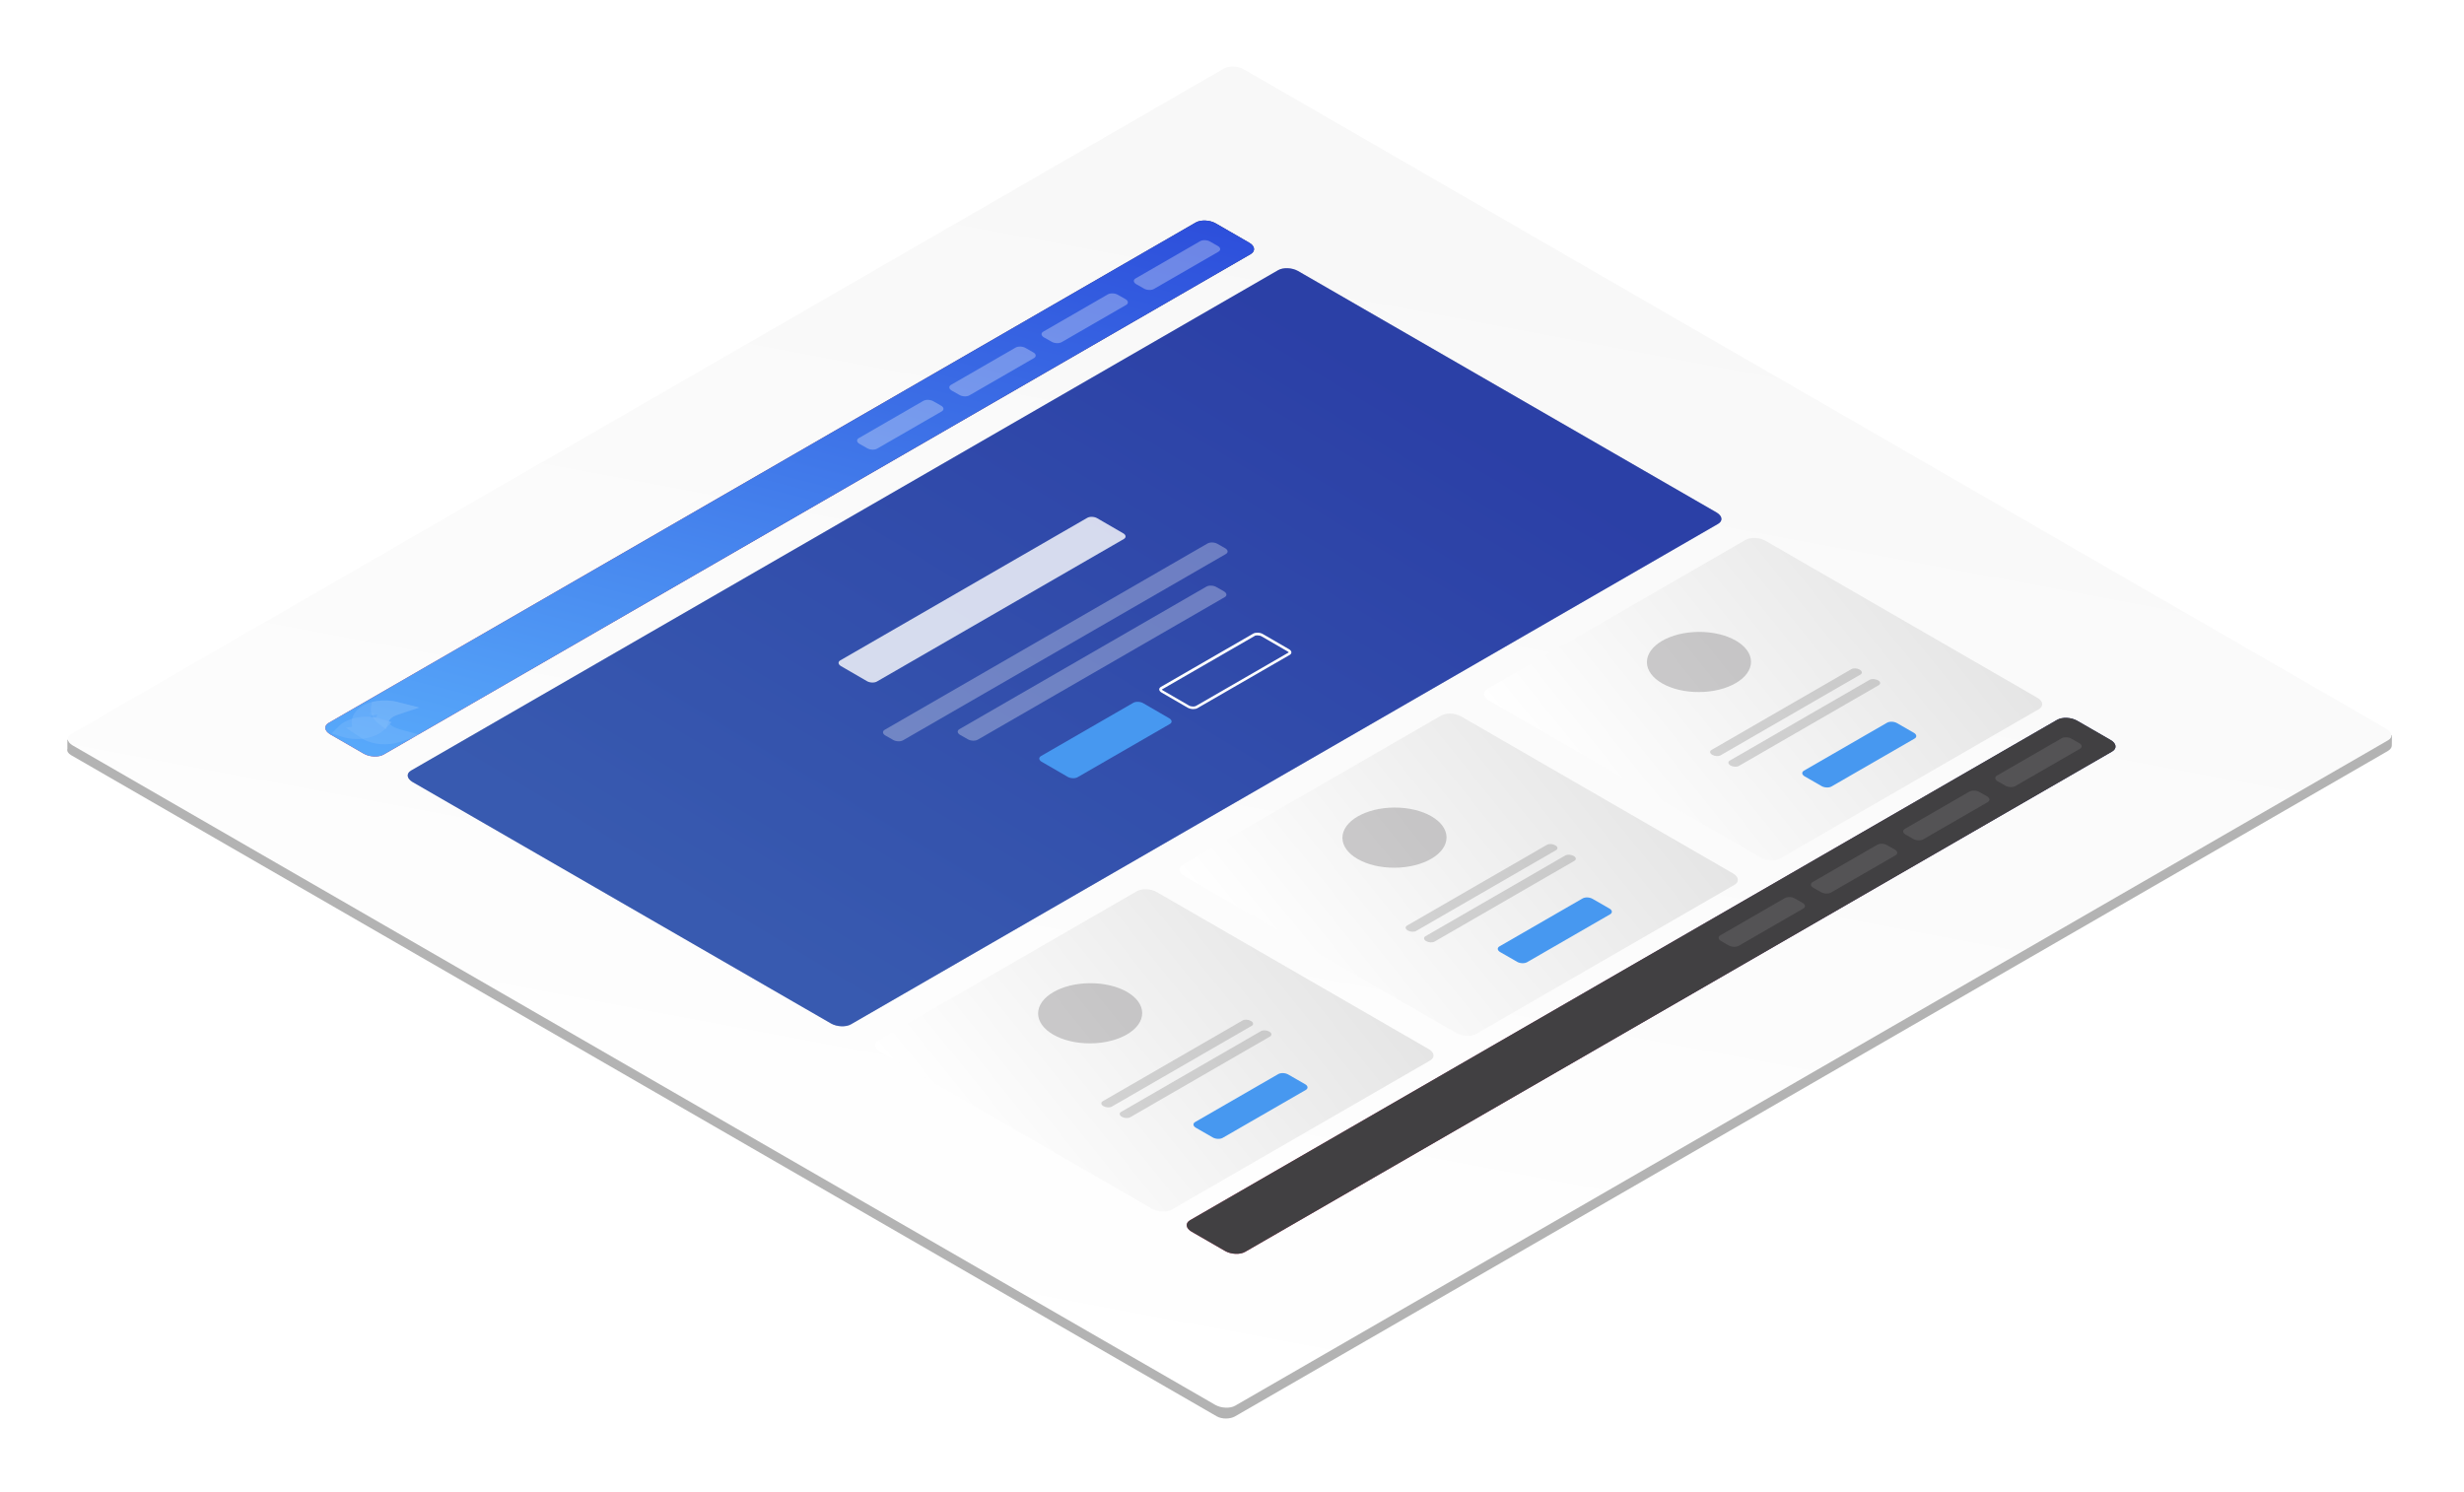
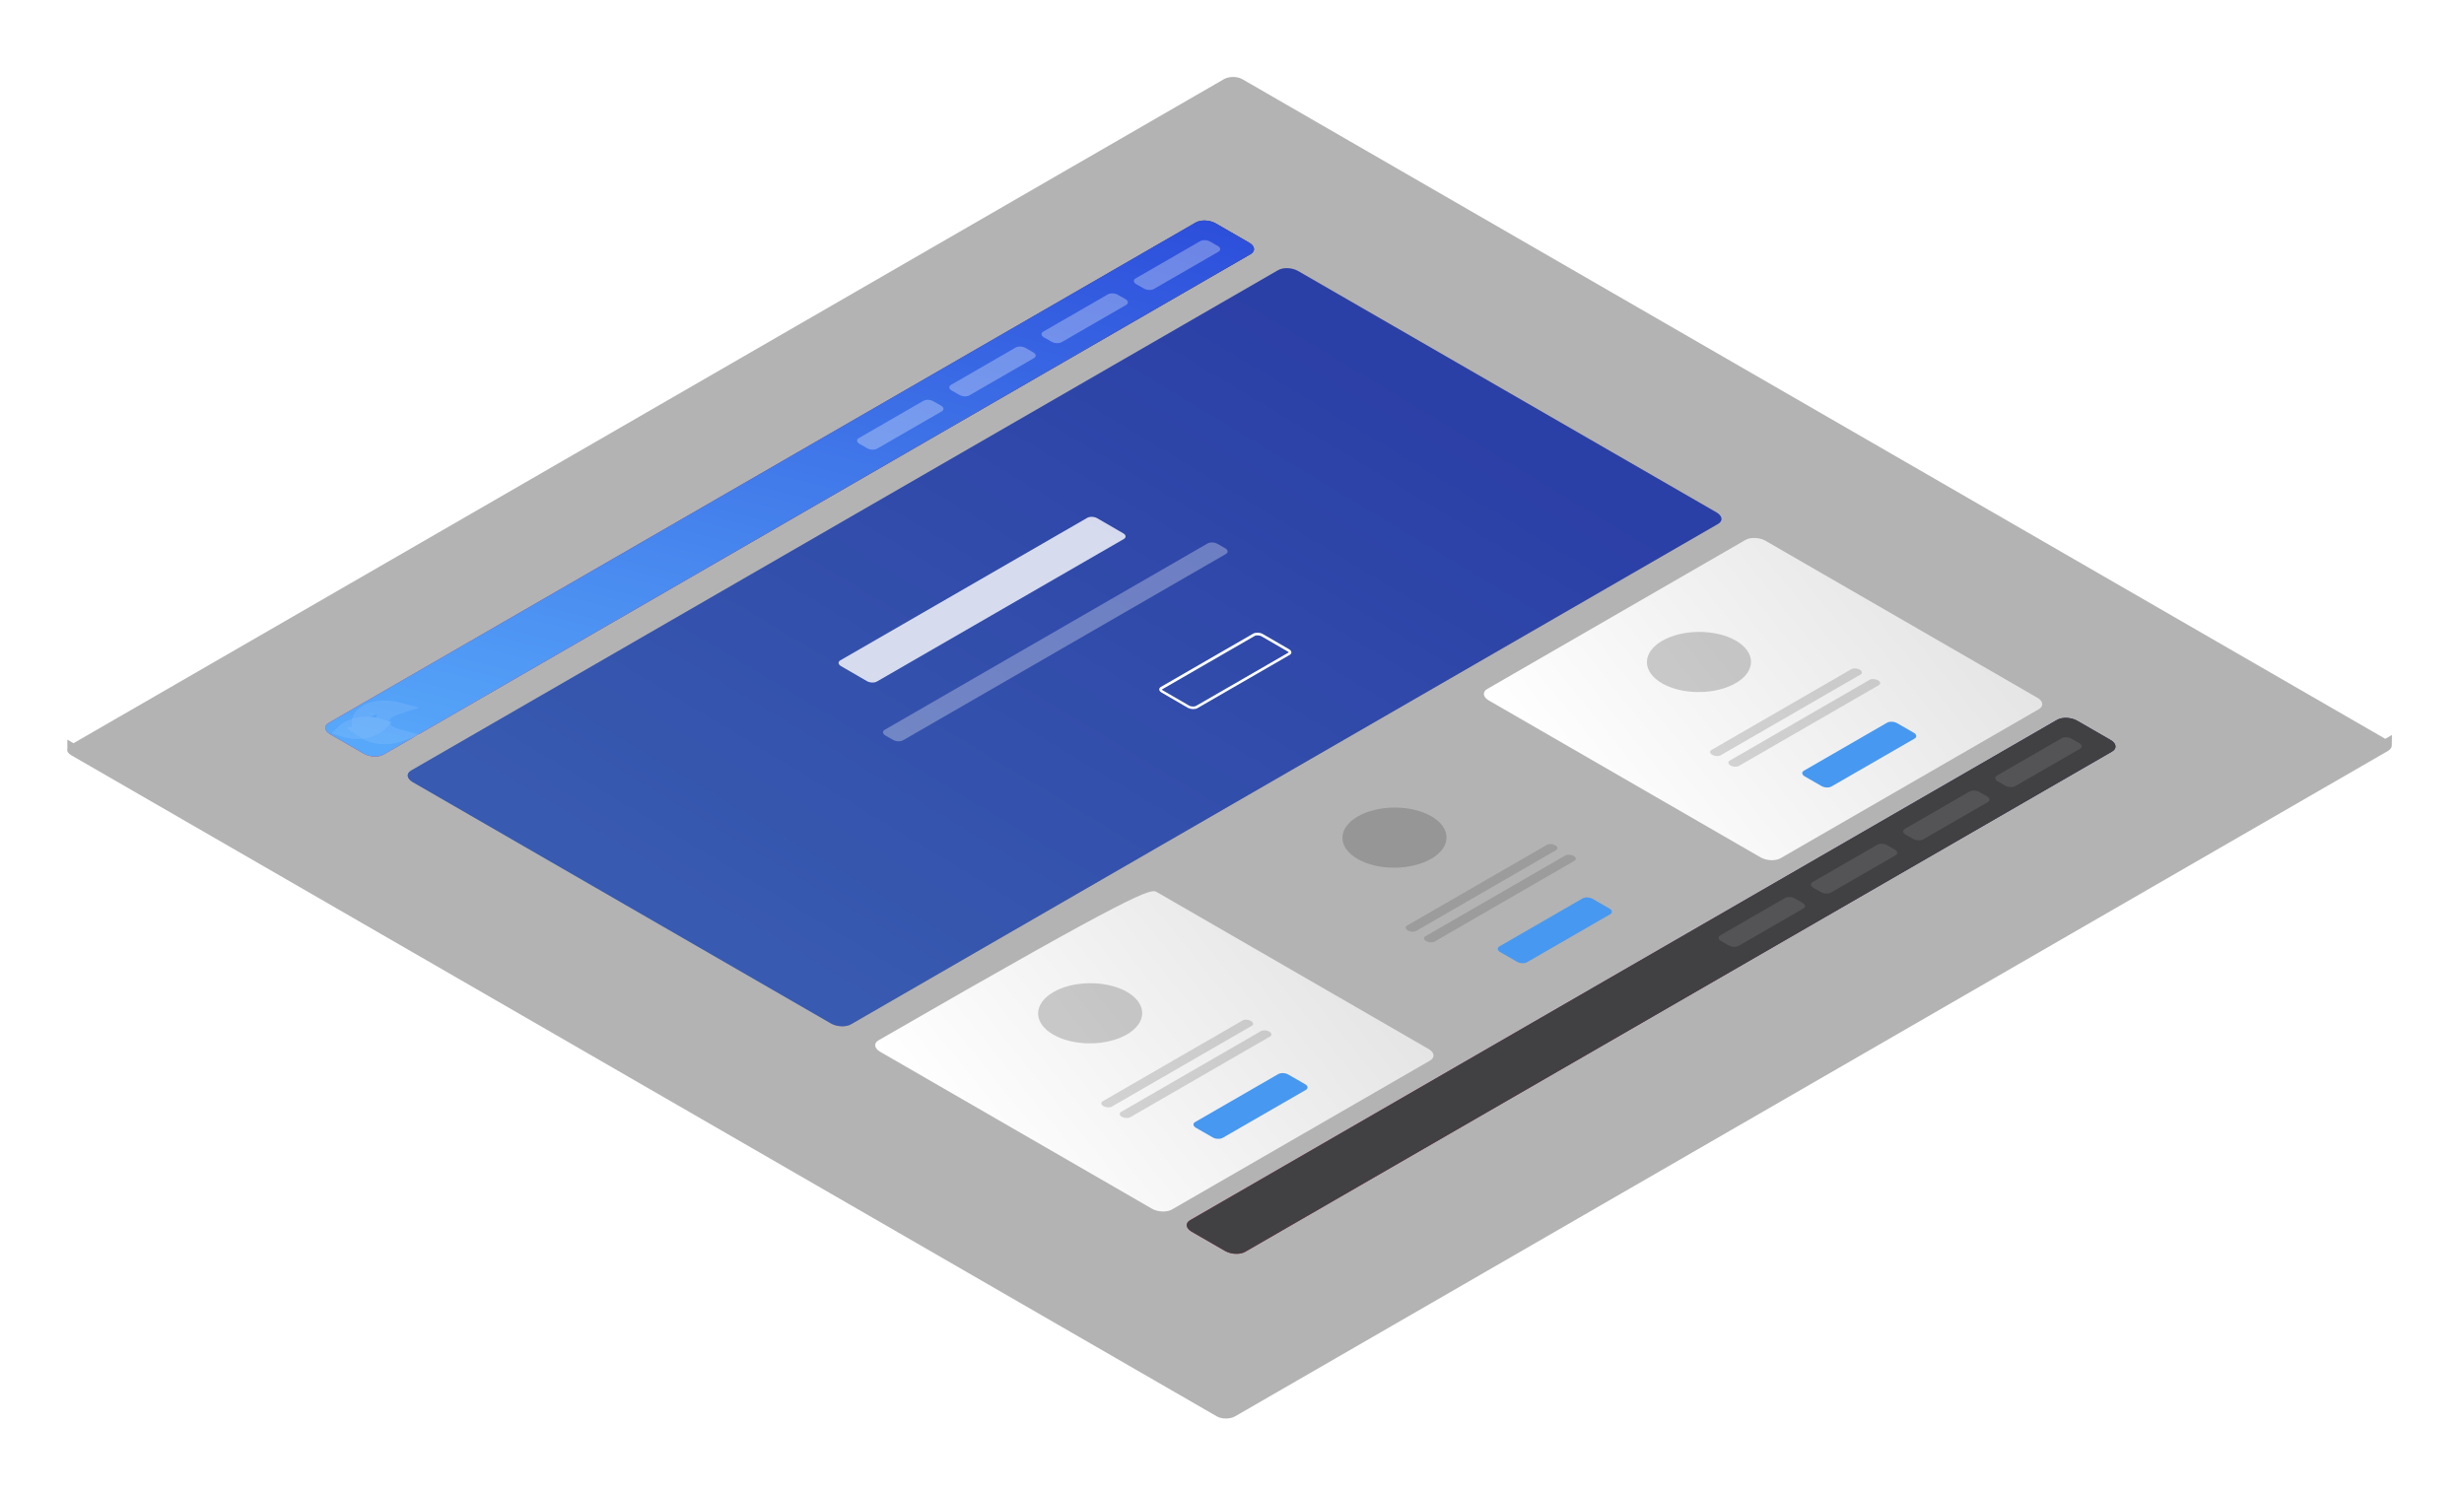
<svg xmlns="http://www.w3.org/2000/svg" xmlns:xlink="http://www.w3.org/1999/xlink" width="370" height="224" viewBox="0 0 370 224">
  <title>item</title>
  <desc>Created using Figma</desc>
  <g id="Canvas" transform="translate(-4449 -3390)">
    <g id="item">
      <g id="Group" filter="url(#filter0_d)">
        <g id="Group">
          <g id="Vector">
            <use xlink:href="#path0_fill" transform="translate(4459.09 3391.56)" fill="#FFFFFF" />
          </g>
          <g id="Vector" opacity="0.3">
            <use xlink:href="#path0_fill" transform="translate(4459.09 3391.56)" />
          </g>
        </g>
        <g id="Group">
          <g id="Vector">
            <use xlink:href="#path1_fill" transform="translate(4459.17 3390)" fill="#FFFFFF" />
          </g>
          <g id="Vector" opacity="0.3">
            <use xlink:href="#path1_fill" transform="translate(4459.17 3390)" fill="url(#paint3_linear)" />
          </g>
        </g>
        <g id="Group">
          <g id="Vector">
            <use xlink:href="#path2_fill" transform="translate(4627.2 3487.81)" fill="url(#paint4_linear)" />
          </g>
          <g id="Vector">
            <use xlink:href="#path2_fill" transform="translate(4627.2 3487.81)" fill="#414042" />
          </g>
        </g>
        <g id="Vector" opacity="0.1">
          <use xlink:href="#path3_fill" transform="translate(4748.61 3490.73)" fill="#FFFFFF" />
        </g>
        <g id="Vector" opacity="0.1">
          <use xlink:href="#path4_fill" transform="translate(4734.78 3498.73)" fill="#FFFFFF" />
        </g>
        <g id="Vector" opacity="0.1">
          <use xlink:href="#path5_fill" transform="translate(4720.93 3506.72)" fill="#FFFFFF" />
        </g>
        <g id="Vector" opacity="0.1">
          <use xlink:href="#path6_fill" transform="translate(4707.07 3514.72)" fill="#FFFFFF" />
        </g>
        <g id="Group">
          <g id="Vector">
            <use xlink:href="#path7_fill" transform="translate(4671.82 3460.79)" fill="#FFFFFF" />
          </g>
          <g id="Vector">
            <use xlink:href="#path7_fill" transform="translate(4671.82 3460.79)" fill="url(#paint11_linear)" />
          </g>
        </g>
        <g id="Vector">
          <use xlink:href="#path8_fill" transform="translate(4719.63 3488.39)" fill="#4798F0" />
        </g>
        <g id="Group" opacity="0.5">
          <g id="Vector" opacity="0.5">
            <use xlink:href="#path9_fill" transform="matrix(1 -0.005 0.005 1 4696.28 3474.94)" fill="#414042" />
          </g>
        </g>
        <g id="Vector" opacity="0.2">
          <use xlink:href="#path10_fill" transform="translate(4705.8 3480.38)" fill="#414042" />
        </g>
        <g id="Vector" opacity="0.2">
          <use xlink:href="#path11_fill" transform="translate(4708.54 3481.98)" fill="#414042" />
        </g>
        <g id="Group">
          <g id="Vector">
            <use xlink:href="#path12_fill" transform="translate(4626.12 3487.17)" fill="#FFFFFF" />
          </g>
          <g id="Vector">
            <use xlink:href="#path12_fill" transform="translate(4626.12 3487.17)" fill="url(#paint17_linear)" />
          </g>
        </g>
        <g id="Vector">
          <use xlink:href="#path13_fill" transform="translate(4673.91 3514.78)" fill="#4798F0" />
        </g>
        <g id="Group" opacity="0.5">
          <g id="Vector" opacity="0.5">
            <use xlink:href="#path14_fill" transform="matrix(1 -0.005 0.005 1 4650.56 3501.32)" fill="#414042" />
          </g>
        </g>
        <g id="Vector" opacity="0.2">
          <use xlink:href="#path15_fill" transform="translate(4660.08 3506.76)" fill="#414042" />
        </g>
        <g id="Vector" opacity="0.2">
          <use xlink:href="#path16_fill" transform="translate(4662.84 3508.36)" fill="#414042" />
        </g>
        <g id="Group">
          <g id="Vector">
            <use xlink:href="#path17_fill" transform="translate(4580.42 3513.55)" fill="#FFFFFF" />
          </g>
          <g id="Vector">
            <use xlink:href="#path17_fill" transform="translate(4580.42 3513.55)" fill="url(#paint23_linear)" />
          </g>
        </g>
        <g id="Vector">
          <use xlink:href="#path18_fill" transform="translate(4628.21 3541.16)" fill="#4798F0" />
        </g>
        <g id="Group" opacity="0.5">
          <g id="Vector" opacity="0.5">
            <use xlink:href="#path19_fill" transform="matrix(1 -0.005 0.005 1 4604.86 3527.7)" fill="#414042" />
          </g>
        </g>
        <g id="Vector" opacity="0.2">
          <use xlink:href="#path20_fill" transform="translate(4614.38 3533.14)" fill="#414042" />
        </g>
        <g id="Vector" opacity="0.2">
          <use xlink:href="#path21_fill" transform="translate(4617.14 3534.74)" fill="#414042" />
        </g>
        <g id="Group">
          <g id="Vector">
            <use xlink:href="#path22_fill" transform="translate(4510.22 3420.28)" fill="#2B3990" />
          </g>
          <g id="Vector" opacity="0.3">
            <use xlink:href="#path22_fill" transform="translate(4510.22 3420.28)" fill="url(#paint29_linear)" />
          </g>
        </g>
        <g id="Group">
          <g id="Vector">
            <use xlink:href="#path23_fill" transform="translate(4623.07 3475.02)" fill="#FFFFFF" />
          </g>
        </g>
        <g id="Vector">
          <use xlink:href="#path24_fill" transform="translate(4605.06 3485.4)" fill="#4798F0" />
        </g>
        <g id="Vector" opacity="0.3">
          <use xlink:href="#path25_fill" transform="translate(4592.81 3467.95)" fill="#FFFFFF" />
        </g>
        <g id="Vector" opacity="0.3">
          <use xlink:href="#path26_fill" transform="translate(4581.59 3461.47)" fill="#FFFFFF" />
        </g>
        <g id="Vector" opacity="0.8">
          <use xlink:href="#path27_fill" transform="translate(4574.92 3457.62)" fill="#FFFFFF" />
        </g>
        <g id="Group">
          <g id="Vector">
            <use xlink:href="#path28_fill" transform="translate(4497.85 3413.12)" fill="url(#paint35_linear)" />
          </g>
          <g id="Vector">
            <use xlink:href="#path28_fill" transform="translate(4497.85 3413.12)" fill="url(#paint36_linear)" />
          </g>
        </g>
        <g id="Group" opacity="0.3">
          <g id="Vector" opacity="0.3">
            <use xlink:href="#path29_stroke" transform="translate(4502.81 3486.19)" fill="#FFFFFF" />
          </g>
          <g id="Vector" opacity="0.3">
            <use xlink:href="#path30_stroke" transform="translate(4505.69 3486.2)" fill="#FFFFFF" />
          </g>
          <g id="Vector" opacity="0.3">
            <use xlink:href="#path31_stroke" transform="translate(4500.66 3488.63)" fill="#FFFFFF" />
          </g>
          <g id="Group" opacity="0.3">
            <g id="Vector" opacity="0.3">
              <use xlink:href="#path32_fill" transform="matrix(1 -0.005 0.005 1 4504.47 3486.99)" fill="#FFFFFF" />
            </g>
          </g>
        </g>
        <g id="Vector" opacity="0.3">
          <use xlink:href="#path33_fill" transform="translate(4619.26 3416.07)" fill="#FFFFFF" />
        </g>
        <g id="Vector" opacity="0.3">
          <use xlink:href="#path34_fill" transform="translate(4605.4 3424.06)" fill="#FFFFFF" />
        </g>
        <g id="Vector" opacity="0.3">
          <use xlink:href="#path35_fill" transform="translate(4591.55 3432.05)" fill="#FFFFFF" />
        </g>
        <g id="Vector" opacity="0.3">
          <use xlink:href="#path36_fill" transform="translate(4577.7 3440.05)" fill="#FFFFFF" />
        </g>
      </g>
    </g>
  </g>
  <defs>
    <filter id="filter0_d" filterUnits="userSpaceOnUse" x="4449" y="3390" width="370" height="224" color-interpolation-filters="sRGB">
      <feFlood flood-opacity="0" result="BackgroundImageFix" />
      <feColorMatrix in="SourceAlpha" type="matrix" values="0 0 0 0 0 0 0 0 0 0 0 0 0 0 0 0 0 0 255 0" />
      <feOffset dx="0" dy="10" />
      <feGaussianBlur stdDeviation="5" />
      <feColorMatrix type="matrix" values="0 0 0 0 0 0 0 0 0 0 0 0 0 0 0 0 0 0 0.25 0" />
      <feBlend mode="normal" in2="BackgroundImageFix" result="effect1_dropShadow" />
      <feBlend mode="normal" in="SourceGraphic" in2="effect1_dropShadow" result="shape" />
    </filter>
    <linearGradient id="paint3_linear" x1="0" y1="0" x2="1" y2="0" gradientUnits="userSpaceOnUse" gradientTransform="matrix(262.106 -151.3 453.994 87.36 -183.584 132.677)">
      <stop offset="0" stop-color="#000000" stop-opacity="0" />
      <stop offset="1" stop-color="#000000" stop-opacity="0.1" />
    </linearGradient>
    <linearGradient id="paint4_linear" x1="0" y1="0" x2="1" y2="0" gradientUnits="userSpaceOnUse" gradientTransform="matrix(159.627 -71.562 214.732 53.203 -117.375 49.389)">
      <stop offset="0.006" stop-color="#C43764" />
      <stop offset="1" stop-color="#2B2D6E" />
    </linearGradient>
    <linearGradient id="paint11_linear" x1="0" y1="0" x2="1" y2="0" gradientUnits="userSpaceOnUse" gradientTransform="matrix(75.752 -6.764 20.299 25.247 -7.096 15.043)">
      <stop offset="0" stop-color="#000000" stop-opacity="0" />
      <stop offset="1" stop-color="#000000" stop-opacity="0.1" />
    </linearGradient>
    <linearGradient id="paint17_linear" x1="0" y1="0" x2="1" y2="0" gradientUnits="userSpaceOnUse" gradientTransform="matrix(75.752 -6.764 20.299 25.247 -7.1 15.043)">
      <stop offset="0" stop-color="#000000" stop-opacity="0" />
      <stop offset="1" stop-color="#000000" stop-opacity="0.1" />
    </linearGradient>
    <linearGradient id="paint23_linear" x1="0" y1="0" x2="1" y2="0" gradientUnits="userSpaceOnUse" gradientTransform="matrix(75.752 -6.764 20.299 25.247 -7.105 15.043)">
      <stop offset="0" stop-color="#000000" stop-opacity="0" />
      <stop offset="1" stop-color="#000000" stop-opacity="0.1" />
    </linearGradient>
    <linearGradient id="paint29_linear" x1="0" y1="0" x2="1" y2="0" gradientUnits="userSpaceOnUse" gradientTransform="matrix(181.81 -33.596 100.816 60.594 -44.823 43.823)">
      <stop offset="0.006" stop-color="#57A8FA" />
      <stop offset="1" stop-color="#2D4FDB" />
    </linearGradient>
    <linearGradient id="paint35_linear" x1="0" y1="0" x2="1" y2="0" gradientUnits="userSpaceOnUse" gradientTransform="matrix(159.627 -71.562 214.732 53.203 -117.394 49.395)">
      <stop offset="0.006" stop-color="#C43764" />
      <stop offset="1" stop-color="#2B2D6E" />
    </linearGradient>
    <linearGradient id="paint36_linear" x1="0" y1="0" x2="1" y2="0" gradientUnits="userSpaceOnUse" gradientTransform="matrix(159.627 -71.562 214.732 53.203 -117.394 49.395)">
      <stop offset="0.006" stop-color="#57A8FA" />
      <stop offset="1" stop-color="#2D4FDB" />
    </linearGradient>
    <path id="path0_fill" d="M 349.071 100.399C 349.071 100.698 348.871 100.978 348.491 101.218L 175.378 201.147C 174.618 201.587 173.379 201.587 172.619 201.147L 0.565 101.838C 0.125 101.578 -0.075 101.218 0.025 100.898L 0.025 99.519L 0.945 100.059L 173.699 0.33C 174.458 -0.11 175.698 -0.11 176.457 0.33L 348.091 99.399L 349.091 98.82L 349.071 100.399Z" />
-     <path id="path1_fill" d="M 348.417 101.184L 175.303 201.113C 174.544 201.553 173.204 201.493 172.325 200.993L 0.73 101.943C -0.149 101.424 -0.249 100.664 0.511 100.225L 173.624 0.296C 174.384 -0.144 175.723 -0.084 176.603 0.415L 348.197 99.465C 349.096 99.985 349.196 100.744 348.417 101.184Z" />
    <path id="path2_fill" d="M 138.961 5.052L 8.766 80.199C 8.007 80.638 6.668 80.579 5.788 80.079L 0.73 77.161C -0.149 76.641 -0.249 75.882 0.511 75.442L 130.706 0.296C 131.465 -0.144 132.804 -0.084 133.684 0.415L 138.742 3.333C 139.621 3.833 139.721 4.612 138.961 5.052Z" />
    <path id="path3_fill" d="M 12.713 1.73L 3.018 7.326C 2.638 7.546 1.959 7.526 1.519 7.266L 0.36 6.607C -0.08 6.347 -0.12 5.967 0.26 5.747L 9.955 0.151C 10.335 -0.069 11.014 -0.049 11.454 0.211L 12.613 0.871C 13.053 1.13 13.113 1.51 12.713 1.73Z" />
    <path id="path4_fill" d="M 12.713 1.73L 3.018 7.326C 2.638 7.546 1.959 7.526 1.519 7.266L 0.36 6.607C -0.08 6.347 -0.12 5.967 0.26 5.747L 9.955 0.151C 10.335 -0.069 11.014 -0.049 11.454 0.211L 12.613 0.871C 13.033 1.13 13.093 1.51 12.713 1.73Z" />
    <path id="path5_fill" d="M 12.713 1.73L 3.018 7.326C 2.638 7.546 1.959 7.526 1.519 7.266L 0.36 6.607C -0.08 6.347 -0.12 5.967 0.26 5.747L 9.955 0.151C 10.335 -0.069 11.014 -0.049 11.454 0.211L 12.613 0.871C 13.033 1.13 13.093 1.51 12.713 1.73Z" />
    <path id="path6_fill" d="M 12.713 1.73L 3.018 7.326C 2.638 7.546 1.959 7.526 1.519 7.266L 0.36 6.607C -0.08 6.347 -0.12 5.967 0.26 5.747L 9.955 0.151C 10.335 -0.069 11.014 -0.049 11.454 0.211L 12.613 0.871C 13.053 1.13 13.093 1.51 12.713 1.73Z" />
    <path id="path7_fill" d="M 83.329 25.718L 44.549 48.102C 43.789 48.541 42.45 48.481 41.57 47.982L 0.73 24.398C -0.149 23.879 -0.249 23.119 0.511 22.68L 39.291 0.296C 40.051 -0.144 41.39 -0.084 42.27 0.415L 83.109 23.999C 84.009 24.498 84.089 25.278 83.329 25.718Z" />
    <path id="path8_fill" d="M 16.871 2.529L 4.398 9.724C 4.018 9.944 3.338 9.924 2.898 9.664L 0.36 8.205C -0.08 7.946 -0.12 7.566 0.26 7.346L 12.733 0.151C 13.113 -0.069 13.793 -0.049 14.233 0.211L 16.771 1.67C 17.191 1.91 17.251 2.31 16.871 2.529Z" />
    <path id="path9_fill" d="M 7.816 9.034C 12.133 9.034 15.632 7.011 15.632 4.517C 15.632 2.022 12.133 -2.43967e-06 7.816 -2.43967e-06C 3.499 -2.43967e-06 -4.88037e-06 2.022 -4.88037e-06 4.517C -4.88037e-06 7.011 3.499 9.034 7.816 9.034Z" />
    <path id="path10_fill" d="M 22.564 0.929L 1.594 13.04C 1.274 13.24 0.695 13.2 0.315 12.98C -0.065 12.761 -0.105 12.421 0.215 12.241L 21.184 0.13C 21.504 -0.07 22.084 -0.03 22.464 0.19C 22.844 0.409 22.884 0.749 22.564 0.929Z" />
    <path id="path11_fill" d="M 22.564 0.929L 1.594 13.04C 1.274 13.24 0.695 13.2 0.315 12.98C -0.065 12.761 -0.105 12.421 0.215 12.241L 21.185 0.13C 21.504 -0.07 22.084 -0.03 22.464 0.19C 22.864 0.409 22.904 0.729 22.564 0.929Z" />
-     <path id="path12_fill" d="M 83.329 25.718L 44.549 48.102C 43.789 48.541 42.45 48.481 41.57 47.982L 0.73 24.398C -0.149 23.879 -0.249 23.119 0.511 22.68L 39.291 0.296C 40.051 -0.144 41.39 -0.084 42.27 0.415L 83.109 23.999C 83.989 24.498 84.089 25.278 83.329 25.718Z" />
    <path id="path13_fill" d="M 16.871 2.529L 4.398 9.724C 4.018 9.944 3.338 9.924 2.898 9.664L 0.36 8.205C -0.08 7.946 -0.12 7.566 0.26 7.346L 12.733 0.151C 13.113 -0.069 13.793 -0.049 14.233 0.211L 16.771 1.67C 17.211 1.91 17.251 2.31 16.871 2.529Z" />
    <path id="path14_fill" d="M 7.816 9.034C 12.133 9.034 15.632 7.011 15.632 4.517C 15.632 2.022 12.133 -2.43967e-06 7.816 -2.43967e-06C 3.499 -2.43967e-06 4.88037e-06 2.022 4.88037e-06 4.517C 4.88037e-06 7.011 3.499 9.034 7.816 9.034Z" />
    <path id="path15_fill" d="M 22.564 0.929L 1.594 13.04C 1.274 13.24 0.695 13.2 0.315 12.98C -0.065 12.761 -0.105 12.421 0.215 12.241L 21.184 0.13C 21.504 -0.07 22.084 -0.03 22.464 0.19C 22.864 0.409 22.904 0.749 22.564 0.929Z" />
    <path id="path16_fill" d="M 22.564 0.929L 1.594 13.04C 1.274 13.24 0.695 13.2 0.315 12.98C -0.065 12.761 -0.105 12.421 0.215 12.241L 21.184 0.13C 21.504 -0.07 22.084 -0.03 22.464 0.19C 22.844 0.409 22.904 0.729 22.564 0.929Z" />
-     <path id="path17_fill" d="M 83.329 25.718L 44.549 48.102C 43.789 48.541 42.45 48.481 41.57 47.982L 0.73 24.398C -0.149 23.879 -0.249 23.119 0.511 22.68L 39.291 0.296C 40.051 -0.144 41.39 -0.084 42.27 0.415L 83.109 23.999C 83.989 24.498 84.089 25.278 83.329 25.718Z" />
+     <path id="path17_fill" d="M 83.329 25.718L 44.549 48.102C 43.789 48.541 42.45 48.481 41.57 47.982L 0.73 24.398C -0.149 23.879 -0.249 23.119 0.511 22.68C 40.051 -0.144 41.39 -0.084 42.27 0.415L 83.109 23.999C 83.989 24.498 84.089 25.278 83.329 25.718Z" />
    <path id="path18_fill" d="M 16.871 2.529L 4.398 9.724C 4.018 9.944 3.338 9.924 2.898 9.664L 0.36 8.205C -0.08 7.946 -0.12 7.566 0.26 7.346L 12.733 0.151C 13.113 -0.069 13.793 -0.049 14.233 0.211L 16.771 1.67C 17.211 1.91 17.251 2.31 16.871 2.529Z" />
    <path id="path19_fill" d="M 7.816 9.034C 12.133 9.034 15.632 7.011 15.632 4.517C 15.632 2.022 12.133 -2.43967e-06 7.816 -2.43967e-06C 3.499 -2.43967e-06 -2.44019e-06 2.022 -2.44019e-06 4.517C -2.44019e-06 7.011 3.499 9.034 7.816 9.034Z" />
    <path id="path20_fill" d="M 22.564 0.929L 1.594 13.04C 1.274 13.24 0.695 13.2 0.315 12.98C -0.065 12.761 -0.105 12.421 0.215 12.241L 21.184 0.13C 21.504 -0.07 22.084 -0.03 22.464 0.19C 22.844 0.409 22.904 0.749 22.564 0.929Z" />
    <path id="path21_fill" d="M 22.564 0.929L 1.594 13.04C 1.274 13.24 0.695 13.2 0.315 12.98C -0.065 12.761 -0.105 12.421 0.215 12.241L 21.184 0.13C 21.504 -0.07 22.084 -0.03 22.464 0.19C 22.844 0.409 22.884 0.729 22.564 0.929Z" />
    <path id="path22_fill" d="M 196.753 38.408L 66.558 113.555C 65.798 113.995 64.459 113.935 63.579 113.435L 0.73 77.161C -0.149 76.641 -0.249 75.882 0.511 75.442L 130.706 0.296C 131.465 -0.144 132.805 -0.084 133.684 0.415L 196.553 36.69C 197.432 37.209 197.532 37.969 196.753 38.408Z" />
    <path id="path23_fill" d="M 14.752 0.4C 14.992 0.4 15.232 0.46 15.392 0.56L 19.29 2.818C 19.39 2.878 19.43 2.918 19.45 2.958C 19.45 2.958 19.43 2.978 19.39 2.998L 5.537 10.992C 5.437 11.052 5.277 11.092 5.097 11.092C 4.857 11.092 4.617 11.032 4.458 10.932L 0.559 8.674C 0.46 8.614 0.42 8.574 0.4 8.534C 0.4 8.534 0.42 8.514 0.46 8.494L 14.313 0.5C 14.393 0.42 14.572 0.4 14.752 0.4ZM 14.752 -1.21984e-06C 14.512 -1.21984e-06 14.273 0.04 14.113 0.14L 0.26 8.134C -0.12 8.354 -0.08 8.734 0.36 8.994L 4.258 11.252C 4.497 11.392 4.817 11.472 5.097 11.472C 5.337 11.472 5.577 11.432 5.737 11.332L 19.59 3.338C 19.97 3.118 19.93 2.738 19.49 2.478L 15.592 0.22C 15.352 0.06 15.032 -1.21984e-06 14.752 -1.21984e-06Z" />
-     <path id="path24_fill" d="M 19.61 3.329L 5.757 11.323C 5.377 11.543 4.697 11.523 4.258 11.263L 0.36 9.005C -0.08 8.745 -0.12 8.365 0.26 8.145L 14.113 0.151C 14.492 -0.069 15.172 -0.049 15.612 0.211L 19.51 2.47C 19.95 2.729 19.99 3.109 19.61 3.329Z" />
-     <path id="path25_fill" d="M 40.1 1.73L 3.018 23.135C 2.638 23.355 1.959 23.335 1.519 23.075L 0.36 22.415C -0.08 22.155 -0.12 21.776 0.26 21.556L 37.341 0.151C 37.721 -0.069 38.401 -0.049 38.84 0.211L 40 0.871C 40.419 1.13 40.48 1.51 40.1 1.73Z" />
    <path id="path26_fill" d="M 51.494 1.73L 3.018 29.71C 2.638 29.93 1.959 29.91 1.519 29.65L 0.36 28.991C -0.08 28.731 -0.12 28.351 0.26 28.131L 48.735 0.151C 49.115 -0.069 49.795 -0.049 50.235 0.211L 51.394 0.871C 51.834 1.13 51.874 1.51 51.494 1.73Z" />
    <path id="path27_fill" d="M 42.838 3.329L 5.757 24.734C 5.377 24.953 4.697 24.933 4.258 24.674L 0.36 22.415C -0.08 22.155 -0.12 21.776 0.26 21.556L 37.341 0.151C 37.721 -0.069 38.401 -0.049 38.84 0.211L 42.738 2.47C 43.178 2.709 43.218 3.109 42.838 3.329Z" />
    <path id="path28_fill" d="M 138.941 5.052L 8.766 80.199C 8.007 80.638 6.668 80.579 5.788 80.079L 0.73 77.161C -0.149 76.641 -0.249 75.882 0.511 75.442L 130.706 0.296C 131.465 -0.144 132.804 -0.084 133.684 0.415L 138.742 3.333C 139.621 3.833 139.701 4.612 138.941 5.052Z" />
    <path id="path29_stroke" d="M 5.618 0.193L 5.934 1.142L 9.16 0.067L 5.866 -0.776L 5.618 0.193ZM 4.758 0.573L 5.255 1.441L 5.269 1.433L 5.282 1.424L 4.758 0.573ZM 3.679 1.712L 2.745 1.356L 2.744 1.358L 3.679 1.712ZM 4.738 3.81L 4.242 4.679L 4.253 4.684L 4.738 3.81ZM 5.938 4.29L 6.25 5.24L 9.411 4.2L 6.201 3.325L 5.938 4.29ZM 1.18 3.93L 0.626 4.762L 0.652 4.78L 0.68 4.796L 1.18 3.93ZM 0.82 3.69L 0.666 2.702L -1.87 3.099L 0.266 4.522L 0.82 3.69ZM 2.58 3.091L 3.094 3.948L 2.58 3.091ZM 3.099 2.711L 3.806 3.418L 4.967 2.257L 3.403 1.758L 3.099 2.711ZM 0.021 2.511L -0.963 2.69L -0.788 3.65L 0.176 3.499L 0.021 2.511ZM 1.18 0.653L 0.676 -0.211L 0.672 -0.208L 1.18 0.653ZM 2.879 0.073L 2.75 -0.919L 2.735 -0.917L 2.72 -0.914L 2.879 0.073ZM 5.302 -0.756C 4.972 -0.646 4.589 -0.497 4.234 -0.279L 5.282 1.424C 5.447 1.323 5.664 1.231 5.934 1.142L 5.302 -0.756ZM 4.262 -0.296C 3.559 0.106 3.008 0.665 2.745 1.356L 4.613 2.068C 4.67 1.919 4.838 1.679 5.255 1.441L 4.262 -0.296ZM 2.744 1.358C 2.504 1.992 2.543 2.664 2.838 3.268C 3.126 3.855 3.627 4.327 4.242 4.679L 5.235 2.942C 4.87 2.734 4.702 2.527 4.635 2.389C 4.576 2.268 4.575 2.171 4.614 2.066L 2.744 1.358ZM 4.253 4.684C 4.69 4.927 5.166 5.116 5.675 5.255L 6.201 3.325C 5.83 3.224 5.507 3.093 5.224 2.936L 4.253 4.684ZM 5.625 3.34C 4.331 3.766 2.675 3.639 1.681 3.064L 0.68 4.796C 2.245 5.7 4.506 5.813 6.25 5.24L 5.625 3.34ZM 1.735 3.098C 1.675 3.058 1.615 3.018 1.555 2.978C 1.495 2.938 1.435 2.898 1.375 2.858L 0.266 4.522C 0.326 4.562 0.386 4.602 0.446 4.642C 0.506 4.682 0.566 4.722 0.626 4.762L 1.735 3.098ZM 0.975 4.678C 1.708 4.564 2.458 4.33 3.094 3.948L 2.065 2.233C 1.702 2.451 1.212 2.617 0.666 2.702L 0.975 4.678ZM 3.094 3.948C 3.306 3.821 3.575 3.649 3.806 3.418L 2.392 2.004C 2.344 2.052 2.253 2.121 2.065 2.233L 3.094 3.948ZM 3.403 1.758C 2.297 1.405 1.018 1.343 -0.134 1.523L 0.176 3.499C 1.062 3.36 2.023 3.417 2.795 3.664L 3.403 1.758ZM 1.005 2.332C 0.992 2.262 0.984 1.93 1.689 1.513L 0.672 -0.208C -0.383 0.415 -1.19 1.441 -0.963 2.69L 1.005 2.332ZM 1.684 1.516C 2.038 1.31 2.517 1.144 3.039 1.06L 2.72 -0.914C 2.003 -0.799 1.282 -0.564 0.676 -0.211L 1.684 1.516ZM 3.009 1.065C 3.834 0.957 4.662 0.98 5.37 1.162L 5.866 -0.776C 4.855 -1.034 3.763 -1.051 2.75 -0.919L 3.009 1.065Z" />
-     <path id="path30_stroke" d="M 2.739 0.189L 3.056 1.137L 6.281 0.062L 2.987 -0.78L 2.739 0.189ZM 1.88 0.568L 2.376 1.437L 2.39 1.429L 2.404 1.42L 1.88 0.568ZM 0.8 1.708L 0.188 2.498L 1.255 3.324L 1.735 2.064L 0.8 1.708ZM 0.021 0.089L -0.133 -0.899L -0.838 -0.79L -0.964 -0.087L 0.021 0.089ZM 2.423 -0.76C 2.093 -0.65 1.711 -0.502 1.356 -0.283L 2.404 1.42C 2.569 1.319 2.786 1.227 3.056 1.137L 2.423 -0.76ZM 1.384 -0.3C 0.681 0.102 0.129 0.661 -0.134 1.351L 1.735 2.064C 1.792 1.915 1.96 1.674 2.376 1.437L 1.384 -0.3ZM 1.413 0.917C 0.99 0.59 0.99 0.351 1.005 0.265L -0.964 -0.087C -1.148 0.945 -0.629 1.866 0.188 2.498L 1.413 0.917ZM 0.174 1.077C 0.962 0.954 1.783 0.976 2.492 1.157L 2.987 -0.78C 1.977 -1.039 0.879 -1.057 -0.133 -0.899L 0.174 1.077Z" />
    <path id="path31_stroke" d="M 5.277 0.29L 5.984 0.997L 7.145 -0.164L 5.581 -0.663L 5.277 0.29ZM 4.758 0.67L 5.272 1.527L 4.758 0.67ZM 2.998 1.269L 2.844 0.281L 2.841 0.282L 2.998 1.269ZM -1.22009e-06 1.069L -0.707 0.362L -1.86 1.515L -0.31 2.02L -1.22009e-06 1.069ZM 0.52 0.69L 0.016 -0.174L 0.005 -0.168L 0.52 0.69ZM 2.199 0.11L 2.358 1.097L 2.375 1.095L 2.391 1.091L 2.199 0.11ZM 4.57 -0.417C 4.522 -0.369 4.431 -0.3 4.243 -0.188L 5.272 1.527C 5.484 1.4 5.753 1.228 5.984 0.997L 4.57 -0.417ZM 4.243 -0.188C 3.88 0.03 3.39 0.196 2.844 0.281L 3.153 2.257C 3.886 2.143 4.636 1.909 5.272 1.527L 4.243 -0.188ZM 2.841 0.282C 1.977 0.42 1.06 0.363 0.31 0.119L -0.31 2.02C 0.779 2.375 2.021 2.438 3.156 2.257L 2.841 0.282ZM 0.707 1.776C 0.756 1.728 0.847 1.66 1.034 1.547L 0.005 -0.168C -0.207 -0.041 -0.476 0.131 -0.707 0.362L 0.707 1.776ZM 1.024 1.553C 1.384 1.343 1.844 1.18 2.358 1.097L 2.04 -0.877C 1.315 -0.76 0.615 -0.524 0.016 -0.174L 1.024 1.553ZM 2.391 1.091C 3.24 0.925 4.189 0.992 4.973 1.243L 5.581 -0.663C 4.487 -1.012 3.197 -1.105 2.007 -0.871L 2.391 1.091Z" />
    <path id="path32_fill" d="M 0.36 0.44C 0.559 0.44 0.72 0.341 0.72 0.22C 0.72 0.098 0.559 -2.43967e-06 0.36 -2.43967e-06C 0.161 -2.43967e-06 0 0.098 0 0.22C 0 0.341 0.161 0.44 0.36 0.44Z" />
    <path id="path33_fill" d="M 12.713 1.73L 3.018 7.326C 2.638 7.546 1.959 7.526 1.519 7.266L 0.36 6.607C -0.08 6.347 -0.12 5.967 0.26 5.747L 9.955 0.151C 10.335 -0.069 11.014 -0.049 11.454 0.211L 12.613 0.871C 13.033 1.11 13.093 1.51 12.713 1.73Z" />
    <path id="path34_fill" d="M 12.713 1.73L 3.018 7.326C 2.638 7.546 1.959 7.526 1.519 7.266L 0.36 6.607C -0.08 6.347 -0.12 5.967 0.26 5.747L 9.955 0.151C 10.335 -0.069 11.014 -0.049 11.454 0.211L 12.613 0.871C 13.033 1.11 13.093 1.51 12.713 1.73Z" />
    <path id="path35_fill" d="M 12.713 1.73L 3.018 7.326C 2.638 7.546 1.959 7.526 1.519 7.266L 0.36 6.607C -0.08 6.347 -0.12 5.967 0.26 5.747L 9.955 0.151C 10.335 -0.069 11.014 -0.049 11.454 0.211L 12.613 0.871C 13.053 1.11 13.093 1.51 12.713 1.73Z" />
    <path id="path36_fill" d="M 12.713 1.73L 3.018 7.326C 2.638 7.546 1.959 7.526 1.519 7.266L 0.36 6.607C -0.08 6.347 -0.12 5.967 0.26 5.747L 9.955 0.151C 10.335 -0.069 11.014 -0.049 11.454 0.211L 12.613 0.871C 13.053 1.11 13.093 1.51 12.713 1.73Z" />
  </defs>
</svg>